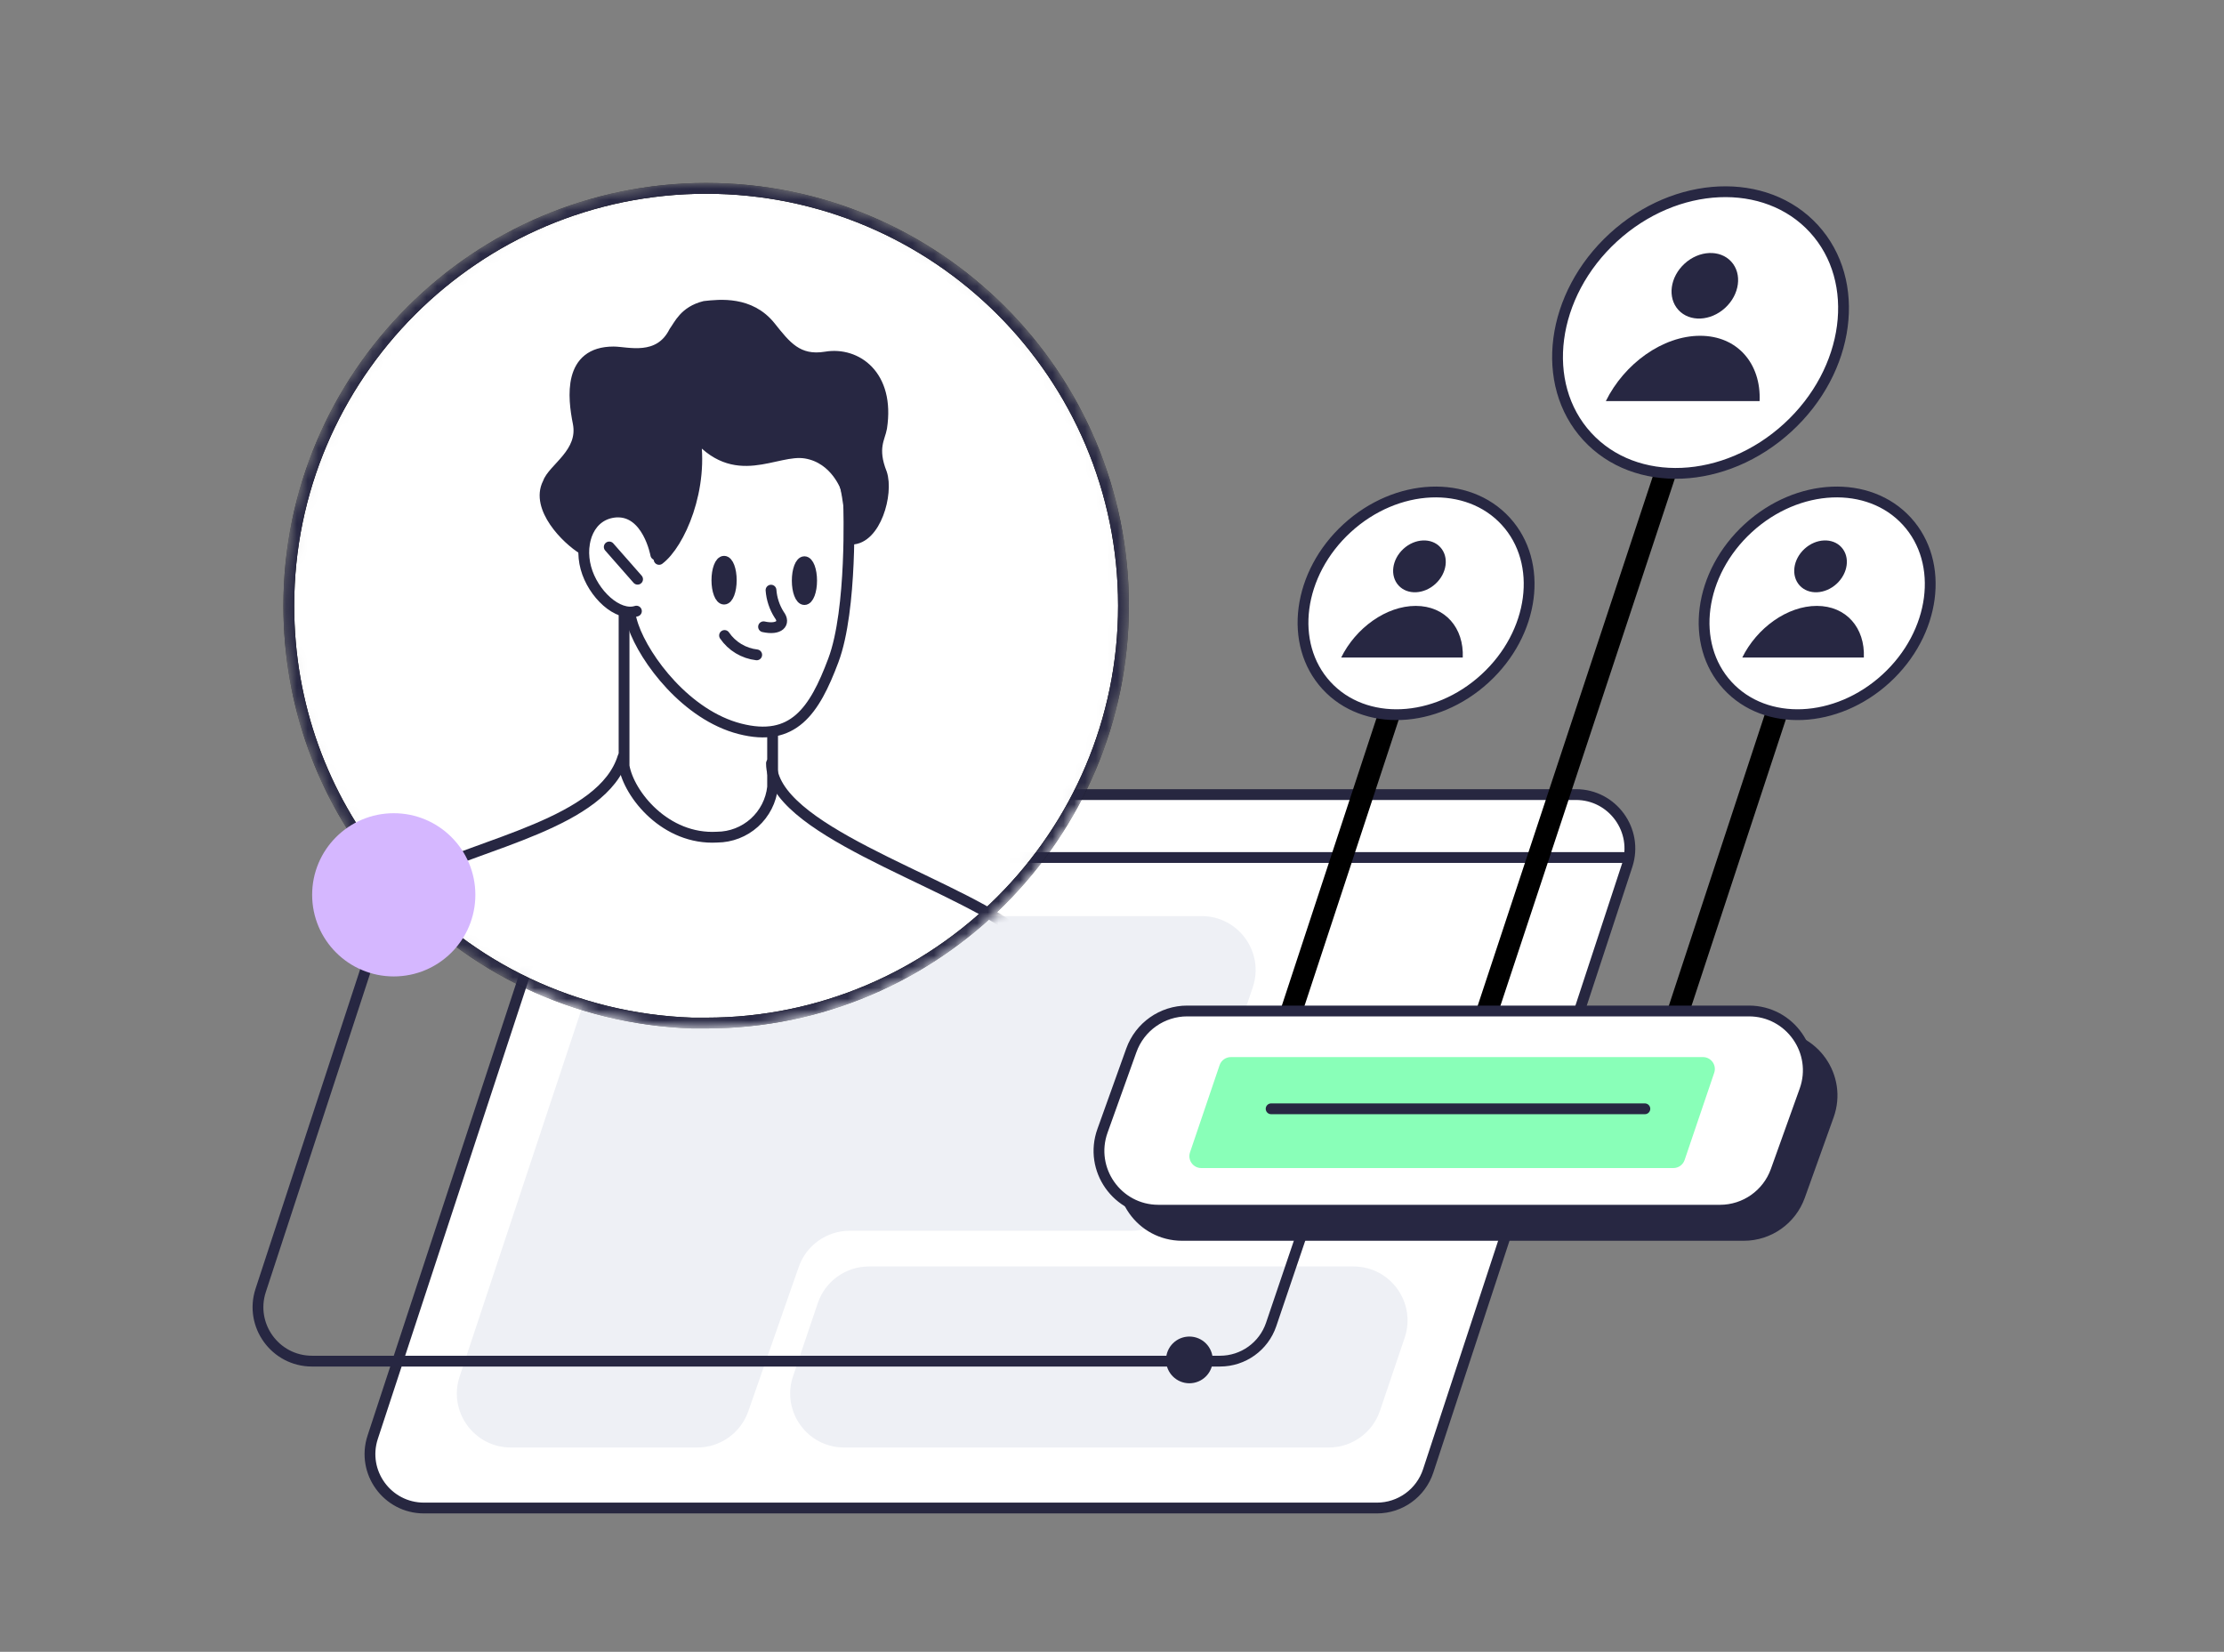
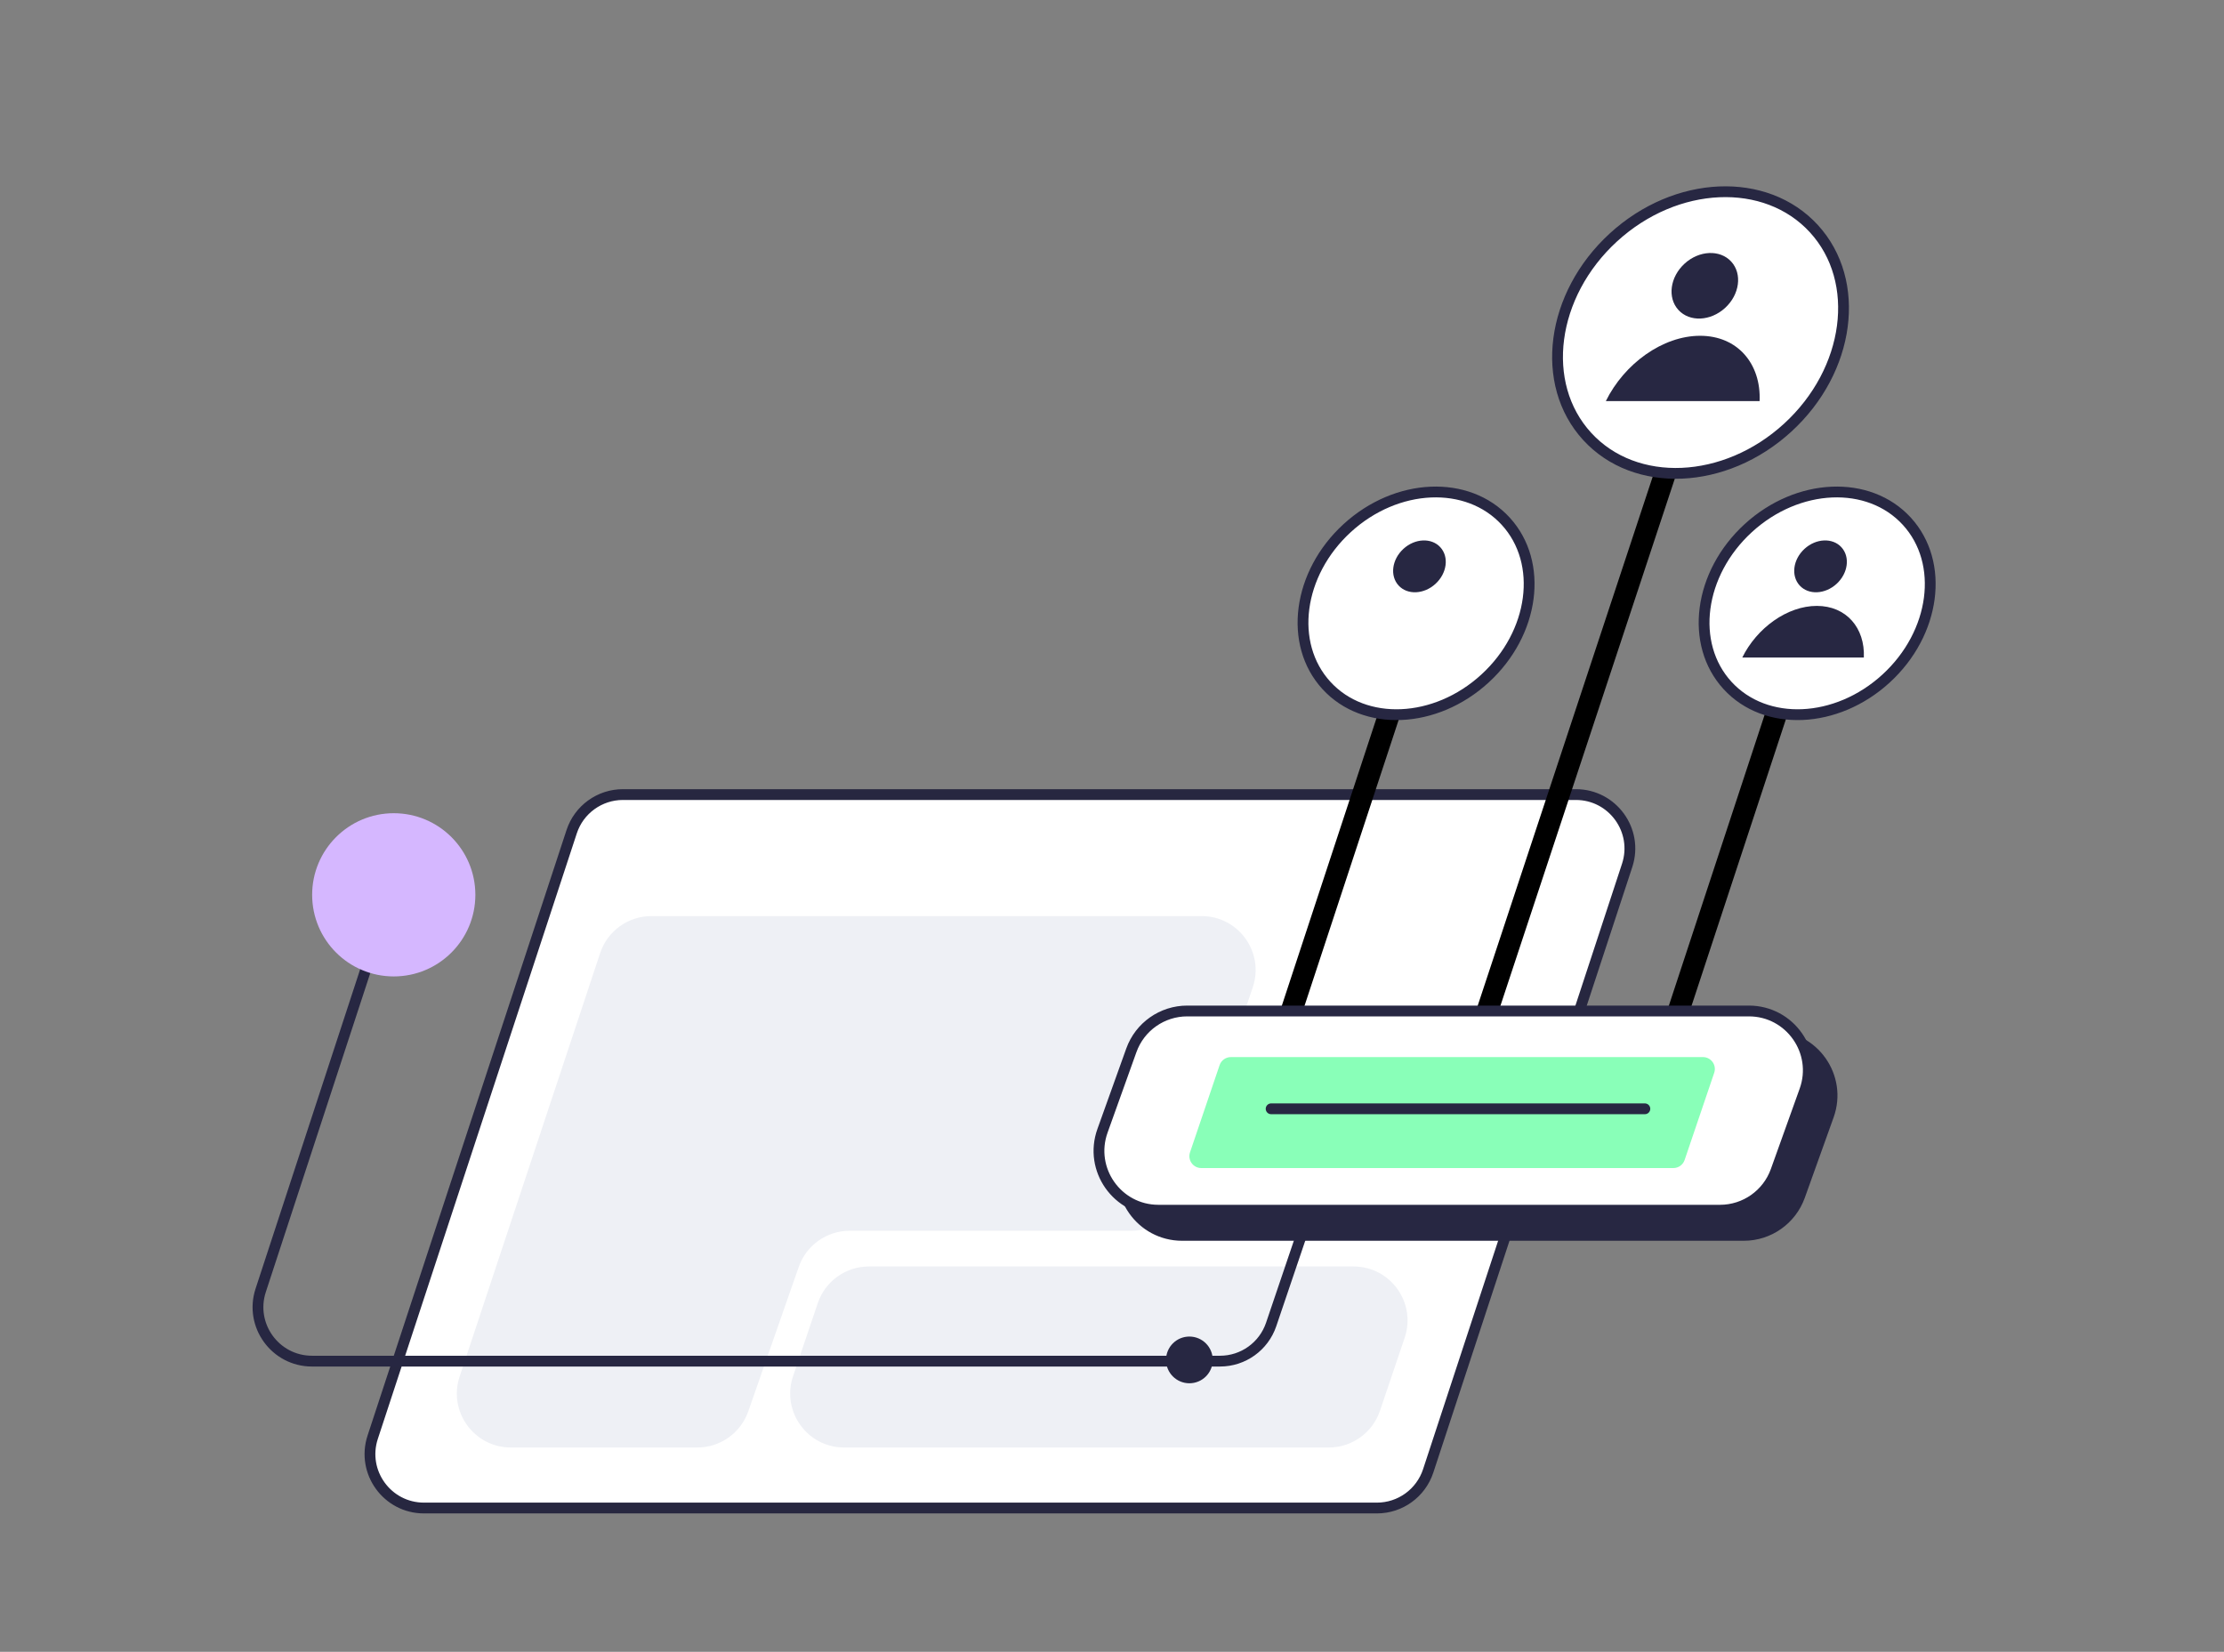
<svg xmlns="http://www.w3.org/2000/svg" width="206" height="153" viewBox="0 0 206 153" fill="none">
  <rect x="0" y="0" width="206" height="153" fill="#808080" stroke="none" />
  <path d="M132.288 136.242C131.614 138.294 129.698 139.681 127.538 139.681H39.272C35.868 139.681 33.459 136.354 34.522 133.12L52.951 77.036C53.625 74.984 55.541 73.597 57.701 73.597H145.967C149.371 73.597 151.779 76.924 150.717 80.157L132.288 136.242Z" fill="white" stroke="#272740" stroke-linejoin="round" />
  <path d="M69.31 130.724C68.609 132.731 66.715 134.075 64.59 134.075H47.318C43.908 134.075 41.499 130.737 42.573 127.5L55.59 88.278C56.269 86.233 58.181 84.853 60.336 84.853H111.302C114.726 84.853 117.137 88.218 116.036 91.461L109.534 110.606C108.845 112.634 106.941 113.998 104.799 113.998H78.704C76.578 113.998 74.685 115.342 73.984 117.349L69.31 130.724Z" fill="#EEF0F5" />
  <path d="M127.818 130.678C127.131 132.708 125.226 134.075 123.082 134.075L78.193 134.075C74.77 134.075 72.359 130.714 73.457 127.472L75.747 120.704C76.434 118.674 78.34 117.307 80.483 117.307L125.372 117.307C128.795 117.307 131.206 120.668 130.109 123.91L127.818 130.678Z" fill="#EEF0F5" />
-   <path d="M150.929 79.427H51.587" stroke="#272742" />
  <mask id="mask0_6810_238638" style="mask-type:alpha" maskUnits="userSpaceOnUse" x="26" y="16" width="79" height="80">
-     <path d="M104.065 56.104C104.065 77.411 86.715 94.761 65.408 94.761H65.18C64.799 94.761 64.495 94.761 64.114 94.761C53.233 94.381 43.492 89.587 36.72 81.977C36.263 81.444 35.806 80.912 35.35 80.379C29.947 73.758 26.751 65.312 26.751 56.104C26.751 34.797 44.101 17.447 65.408 17.447C86.715 17.447 104.065 34.721 104.065 56.104Z" fill="white" stroke="black" stroke-miterlimit="10" stroke-linecap="round" stroke-linejoin="round" />
-   </mask>
+     </mask>
  <g mask="url(#mask0_6810_238638)">
    <path d="M104.065 56.104C104.065 77.411 86.715 94.761 65.408 94.761H65.18C64.799 94.761 64.495 94.761 64.114 94.761C53.233 94.381 43.492 89.587 36.72 81.977C36.263 81.444 35.806 80.912 35.35 80.379C29.947 73.758 26.751 65.312 26.751 56.104C26.751 34.797 44.101 17.447 65.408 17.447C86.715 17.447 104.065 34.721 104.065 56.104Z" fill="white" stroke="black" stroke-miterlimit="10" stroke-linecap="round" stroke-linejoin="round" />
    <path d="M71.563 67.801V72.905C71.424 74.173 70.824 75.346 69.878 76.2C68.931 77.055 67.704 77.531 66.428 77.54C61.648 77.82 58.257 73.588 57.805 70.954V54.959L71.563 67.801Z" fill="white" stroke="#272742" stroke-linecap="round" stroke-linejoin="round" />
    <path d="M78.609 46.777C78.609 46.777 78.962 56.433 77.193 61.158C75.424 65.884 73.466 68.773 68.528 67.505C63.591 66.238 59.723 61.084 58.654 57.989C57.584 54.894 56.753 45.081 57.666 42.052C58.58 39.022 62.315 35.211 68.874 36.413C75.432 37.614 77.975 41.698 78.609 46.777Z" fill="white" stroke="#272742" stroke-linecap="round" stroke-linejoin="round" />
    <path d="M67.069 55.494C67.437 55.494 67.735 54.709 67.735 53.741C67.735 52.772 67.437 51.987 67.069 51.987C66.701 51.987 66.402 52.772 66.402 53.741C66.402 54.709 66.701 55.494 67.069 55.494Z" fill="#272742" stroke="#272742" stroke-linecap="round" stroke-linejoin="round" />
    <path d="M74.511 55.535C74.879 55.535 75.178 54.75 75.178 53.782C75.178 52.813 74.879 52.028 74.511 52.028C74.143 52.028 73.845 52.813 73.845 53.782C73.845 54.75 74.143 55.535 74.511 55.535Z" fill="#272742" stroke="#272742" stroke-linecap="round" stroke-linejoin="round" />
-     <path d="M71.416 54.663C71.477 55.474 71.737 56.257 72.173 56.943C72.774 57.725 72.173 58.376 70.725 58.055" stroke="#272742" stroke-linecap="round" stroke-linejoin="round" />
    <path d="M70.091 60.656C69.495 60.587 68.921 60.392 68.407 60.082C67.893 59.773 67.451 59.356 67.112 58.861" stroke="#272742" stroke-linecap="round" stroke-linejoin="round" />
    <path d="M60.743 51.378C60.743 51.378 60.002 47.262 57.065 47.426C54.596 47.599 53.617 50.201 54.267 52.605C54.917 55.008 57.229 57.157 58.949 56.605" fill="white" />
    <path d="M60.743 51.378C60.743 51.378 60.002 47.262 57.065 47.426C54.596 47.599 53.617 50.201 54.267 52.605C54.917 55.008 57.229 57.157 58.949 56.605" stroke="#272742" stroke-linecap="round" stroke-linejoin="round" />
    <path d="M56.432 50.662L59.057 53.65" stroke="#272742" stroke-linecap="round" stroke-linejoin="round" />
    <path d="M74.635 41.972C71.824 41.503 68.076 44.784 64.328 40.097C65.265 45.253 62.922 50.408 61.049 51.814C60.112 47.127 58.238 47.127 57.301 47.127C56.364 46.815 54.396 47.127 54.021 50.877C52.46 49.939 49.618 47.033 50.742 44.784C51.211 43.378 54.115 41.972 53.553 39.16C53.084 36.817 52.616 32.599 56.832 32.599C58.082 32.599 61.049 33.536 62.454 30.724C62.922 30.099 63.391 28.849 65.265 28.381C66.67 28.224 69.481 27.912 71.355 30.255C72.76 32.013 73.869 33.507 76.508 33.067C79.319 32.599 82.411 34.755 81.662 39.629C81.505 40.566 80.725 41.503 81.662 43.847C82.286 45.721 81.099 49.939 78.851 49.939C79.007 49.002 78.757 46.752 78.382 45.253C78.382 45.253 77.445 42.441 74.635 41.972Z" fill="#272742" stroke="#272742" stroke-linejoin="round" />
    <path d="M71.457 70.701C71.457 76.794 87.283 81.34 93.841 86.026C101.806 91.717 115.86 109.46 124.292 115.084C127.291 117.708 153.182 130.237 161.771 134.767L158.96 144.141C158.96 144.141 146.779 142.266 140.221 140.86C133.662 139.454 119.608 135.705 113.986 132.424C108.398 129.163 93.217 117.427 85.877 111.334C90.562 132.424 93.841 157.42 93.841 169.917H39.03L37.156 183.509H24.038C18.885 168.98 17.948 150.39 17.011 141.797C17.011 135.705 22.633 107.585 25.444 93.056C27.076 84.62 33.408 83.683 38.093 81.34C44.651 78.059 55.828 76.221 57.702 70.128" stroke="#272742" stroke-linecap="round" stroke-linejoin="round" />
    <path d="M93.841 86.026C101.806 91.717 115.86 109.46 124.292 115.083C127.291 117.708 153.182 130.237 161.771 134.767L159.428 144.609C159.428 144.609 146.779 142.266 140.221 140.86C133.662 139.454 119.608 135.705 113.986 132.424C108.398 129.163 93.217 117.427 85.877 111.334M24.038 183.508C18.885 168.98 17.948 150.39 17.011 141.797C17.011 135.705 22.633 107.585 25.444 93.056C27.076 84.62 33.408 83.683 38.093 81.34" stroke="#272742" stroke-linecap="round" stroke-linejoin="round" />
    <path d="M104.065 56.104C104.065 77.411 86.715 94.761 65.408 94.761H65.18C64.799 94.761 64.495 94.761 64.114 94.761C53.233 94.381 43.492 89.587 36.72 81.977C36.263 81.444 35.806 80.912 35.35 80.379C29.947 73.758 26.751 65.312 26.751 56.104C26.751 34.797 44.101 17.447 65.408 17.447C86.715 17.447 104.065 34.721 104.065 56.104Z" stroke="#272742" stroke-miterlimit="10" stroke-linecap="round" stroke-linejoin="round" />
  </g>
  <path d="M137.216 95.302L156.22 37.856" stroke="black" stroke-width="2" stroke-linecap="round" />
  <path d="M119.075 95.302L130.737 59.884" stroke="black" stroke-width="2" stroke-linecap="round" />
  <path d="M154.923 95.302L166.585 59.884" stroke="black" stroke-width="2" stroke-linecap="round" />
  <path d="M165.584 39.615C171.384 34.304 172.474 26.052 168.017 21.185C163.561 16.318 155.245 16.678 149.445 21.99C143.644 27.302 142.554 35.553 147.011 40.42C151.467 45.287 159.783 44.927 165.584 39.615Z" fill="white" stroke="#272742" stroke-miterlimit="10" stroke-linecap="round" stroke-linejoin="round" />
  <path d="M159.789 28.521C161.139 27.284 161.394 25.363 160.357 24.231C159.32 23.099 157.385 23.183 156.034 24.421C154.683 25.657 154.428 27.578 155.465 28.71C156.502 29.843 158.438 29.758 159.789 28.521Z" fill="#272742" />
  <path d="M162.985 37.15C163.131 33.687 160.936 31.102 157.474 31.102C154.011 31.102 150.45 33.687 148.743 37.15H162.985Z" fill="#272742" />
  <path d="M137.545 62.852C142.132 58.652 142.994 52.128 139.47 48.279C135.946 44.431 129.371 44.716 124.784 48.916C120.198 53.116 119.336 59.64 122.86 63.488C126.384 67.337 132.959 67.052 137.545 62.852Z" fill="white" stroke="#272742" stroke-miterlimit="10" stroke-linecap="round" stroke-linejoin="round" />
  <path d="M132.962 54.08C134.031 53.102 134.232 51.583 133.412 50.688C132.592 49.792 131.062 49.859 129.994 50.837C128.925 51.816 128.724 53.334 129.544 54.23C130.364 55.125 131.894 55.058 132.962 54.08Z" fill="#272742" />
-   <path d="M135.489 60.903C135.605 58.165 133.87 56.121 131.132 56.121C128.394 56.121 125.578 58.165 124.229 60.903H135.489Z" fill="#272742" />
  <path d="M174.697 62.852C179.283 58.652 180.145 52.128 176.621 48.279C173.097 44.431 166.522 44.716 161.936 48.916C157.349 53.116 156.487 59.64 160.011 63.488C163.535 67.337 170.11 67.052 174.697 62.852Z" fill="white" stroke="#272742" stroke-miterlimit="10" stroke-linecap="round" stroke-linejoin="round" />
  <path d="M170.114 54.08C171.182 53.102 171.383 51.583 170.563 50.688C169.744 49.792 168.213 49.859 167.145 50.837C166.077 51.816 165.876 53.334 166.695 54.23C167.515 55.125 169.046 55.058 170.114 54.08Z" fill="#272742" />
  <path d="M172.641 60.903C172.756 58.165 171.021 56.121 168.283 56.121C165.545 56.121 162.73 58.165 161.38 60.903H172.641Z" fill="#272742" />
  <path d="M106.993 99.618C107.777 97.432 109.848 95.974 112.17 95.974H164.193C167.999 95.974 170.654 99.747 169.37 103.33L166.698 110.783C165.914 112.969 163.843 114.427 161.521 114.427H109.498C105.692 114.427 103.037 110.654 104.321 107.071L106.993 99.618Z" fill="#272742" stroke="#272742" />
  <path d="M104.792 97.286C105.575 95.1 107.647 93.642 109.969 93.642H161.991C165.798 93.642 168.453 97.415 167.169 100.998L164.497 108.451C163.713 110.637 161.641 112.095 159.319 112.095H107.297C103.491 112.095 100.835 108.322 102.12 104.739L104.792 97.286Z" fill="white" stroke="#272742" />
  <path d="M112.966 98.661C113.118 98.214 113.537 97.913 114.009 97.913H157.737C158.491 97.913 159.022 98.654 158.78 99.368L156.04 107.443C155.889 107.89 155.469 108.191 154.997 108.191H111.269C110.515 108.191 109.984 107.45 110.226 106.736L112.966 98.661Z" fill="#89FFB8" />
  <path d="M117.739 102.703L152.357 102.703" stroke="#272742" stroke-linecap="round" />
  <path d="M34.094 89.146L24.147 119.519C23.088 122.752 25.497 126.075 28.899 126.075H113.007C115.149 126.075 117.054 124.71 117.742 122.681L120.91 113.334" stroke="#272742" stroke-linecap="round" />
  <circle cx="36.472" cy="82.883" r="7.559" fill="#D5B7FF" />
  <circle cx="110.168" cy="125.962" r="2.164" fill="#272742" />
</svg>